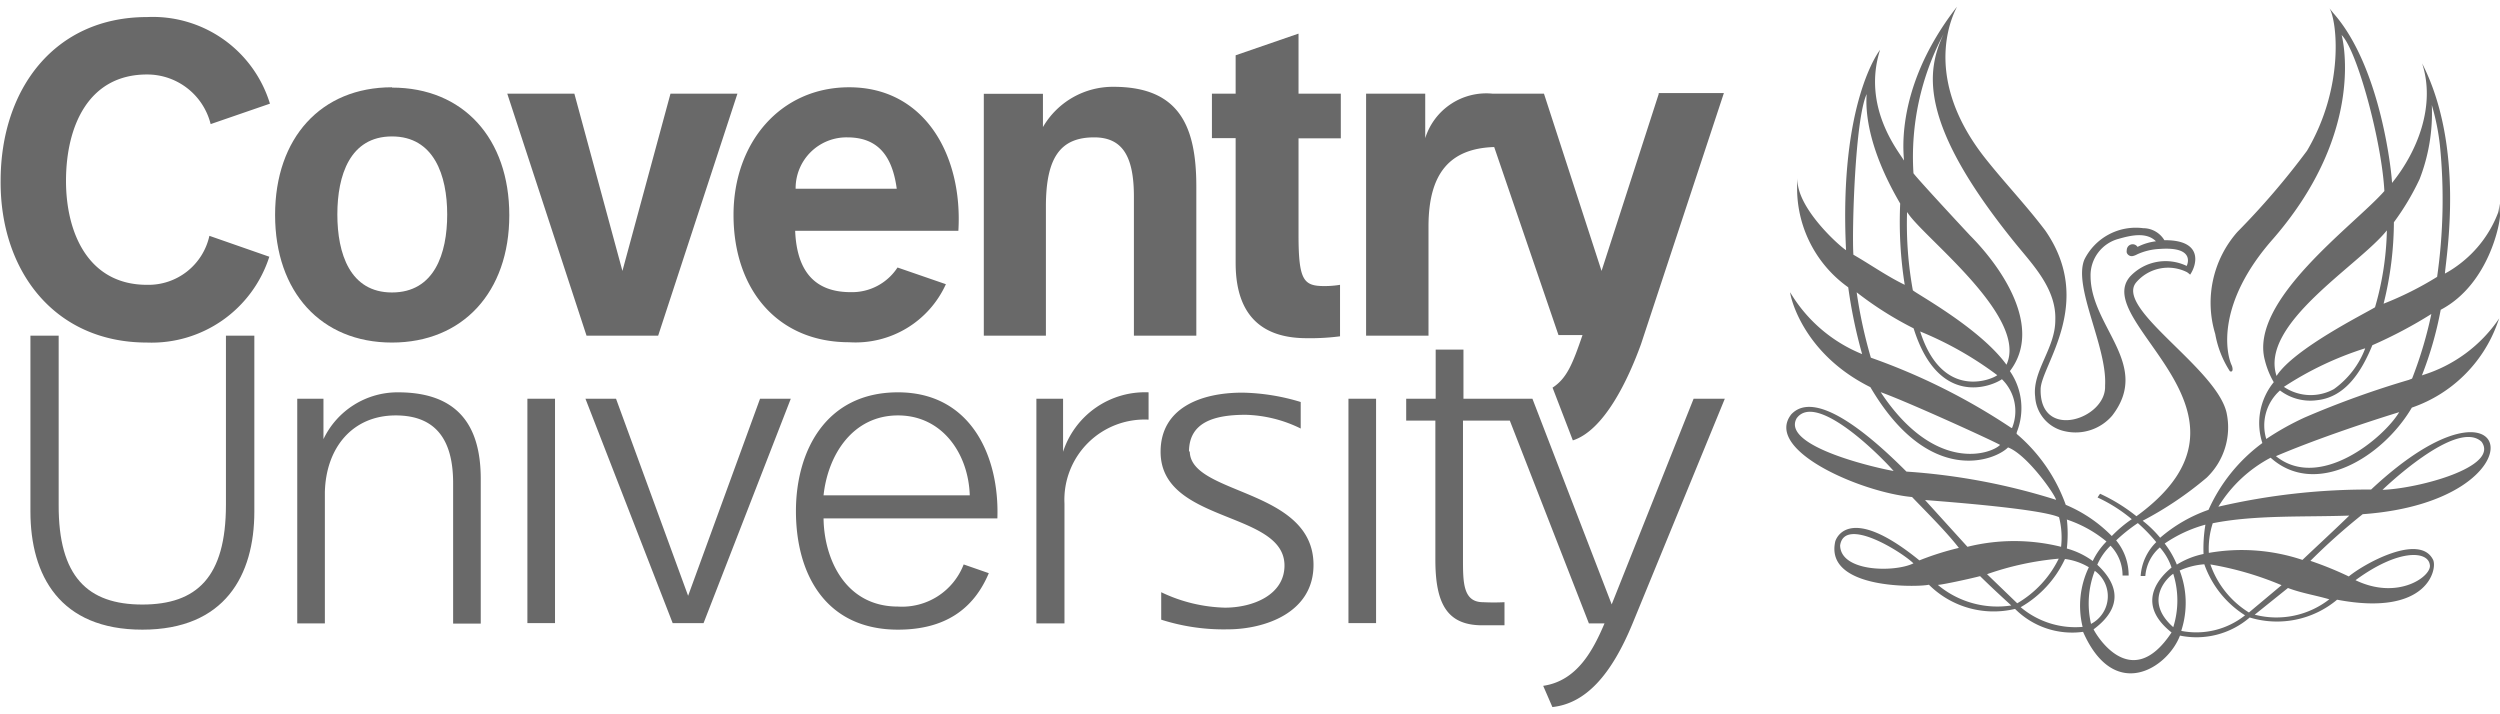
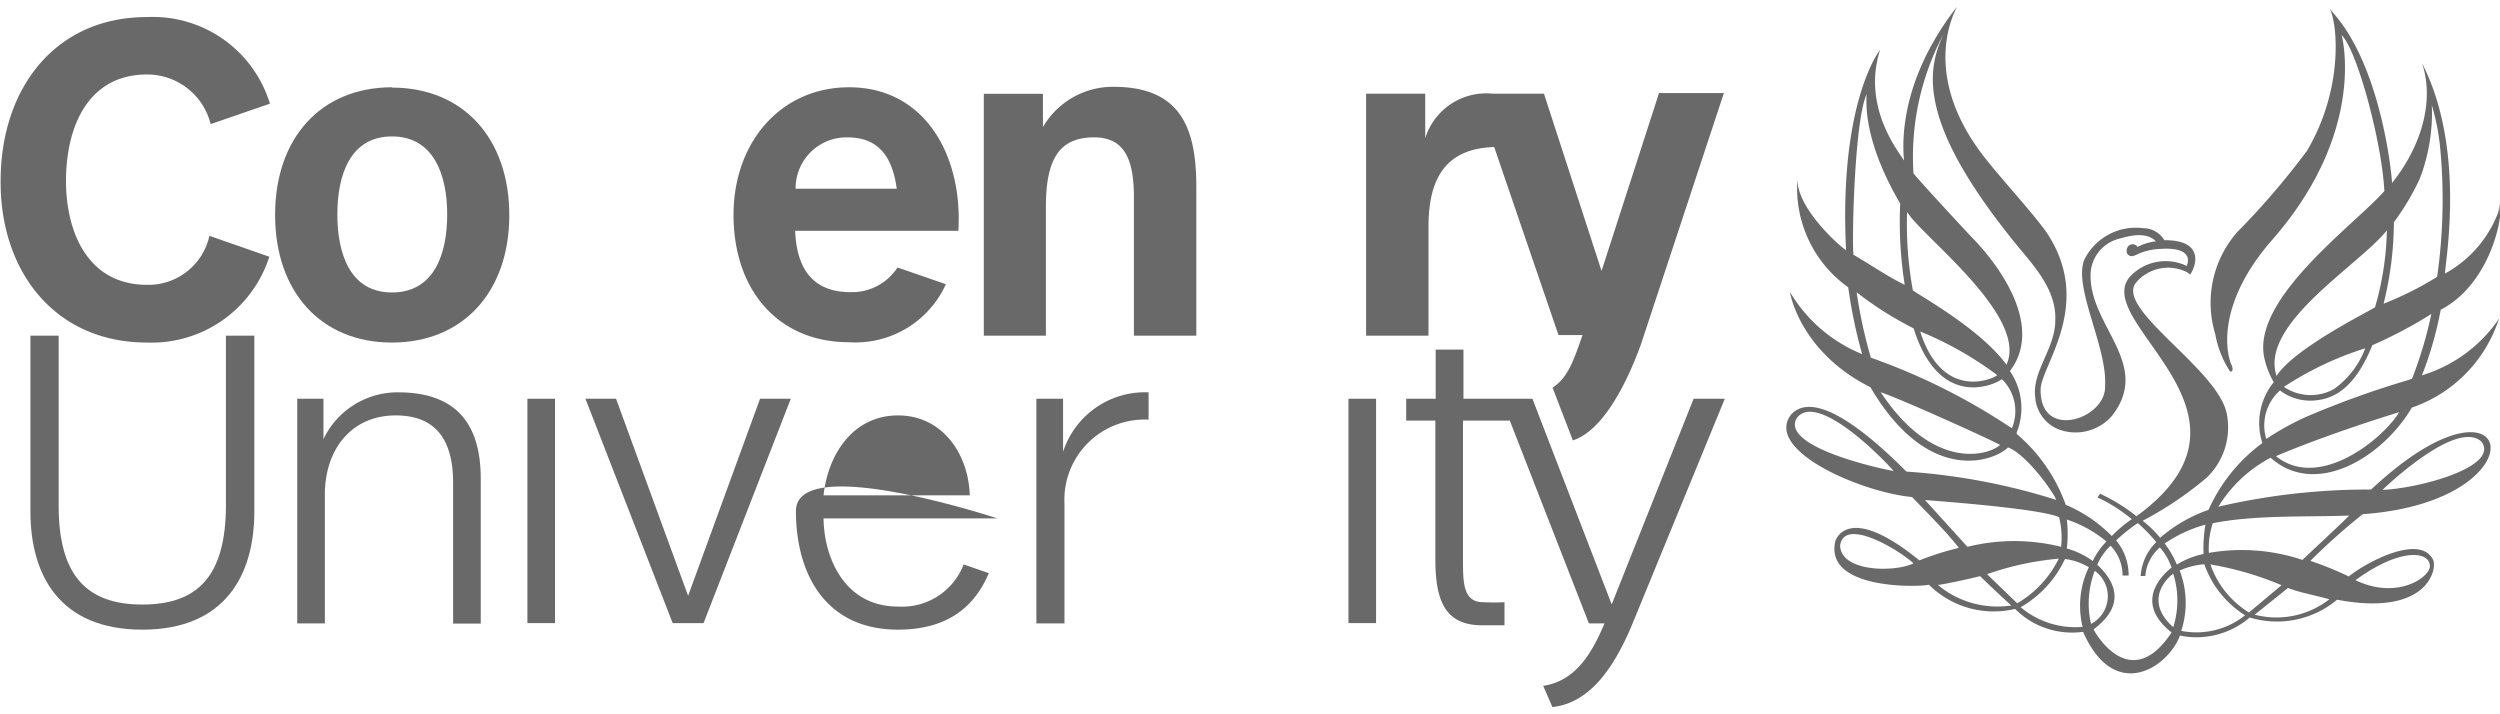
<svg xmlns="http://www.w3.org/2000/svg" id="Layer_1" data-name="Layer 1" width="140" height="40" viewBox="0 0 160.22 44.83">
  <defs>
    <style>
      .cls-1 {
        fill: #696969;
      }
    </style>
  </defs>
  <title>Coventry University Logo landscape Footer</title>
  <g>
    <path class="cls-1" d="M56.7,39.64c-4.54,0-7.49,3.24-7.49,8.18S52.16,56,56.7,56s7.52-3.24,7.52-8.16-2.95-8.18-7.52-8.18m0,13.13c-2.69,0-3.5-2.49-3.5-5s.81-5,3.5-5,3.54,2.49,3.54,5-.82,5-3.54,5" transform="translate(-31.58 -34.52)" />
-     <polygon class="cls-1" points="42.18 21.04 47.26 5.53 42.97 5.53 39.89 16.89 36.81 5.53 32.51 5.53 37.59 21.04 42.18 21.04" />
    <path class="cls-1" d="M40.7,74.4c5.29,0,7.18-3.48,7.18-7.57V55.56H46.06V66.4c0,4.63-1.86,6.39-5.36,6.39S35.32,71,35.34,66.4V55.56H33.53V66.83c0,4.09,1.88,7.57,7.17,7.57" transform="translate(-31.58 -34.52)" />
    <rect class="cls-1" x="33.8" y="25.08" width="1.77" height="14.38" />
    <polygon class="cls-1" points="45.09 39.46 50.68 25.08 48.71 25.08 44.1 37.71 39.48 25.08 37.52 25.08 43.11 39.46 45.09 39.46" />
    <rect class="cls-1" x="86.42" y="25.08" width="1.77" height="14.38" />
    <path class="cls-1" d="M98.61,55.56V47.28c0-3.14.93-4.43,3.09-4.43,1.85,0,2.55,1.26,2.55,3.81v8.9h4V46c0-3.84-1.07-6.39-5.31-6.39a5.18,5.18,0,0,0-4.52,2.58V40.06H94.63v15.5h4" transform="translate(-31.58 -34.52)" />
-     <path class="cls-1" d="M114.77,36.21l-4,1.38v2.46h-1.52V42.9h1.52v8c0,3.76,2.11,4.82,4.55,4.82a14.77,14.77,0,0,0,2.14-.12V52.3a6.11,6.11,0,0,1-1,.08c-1.34,0-1.66-.36-1.66-3.3V42.91h2.71V40.05h-2.71V36.21" transform="translate(-31.58 -34.52)" />
    <path class="cls-1" d="M52.4,74V65.6c.06-2.82,1.74-4.93,4.54-4.93s3.68,1.86,3.68,4.34v9h1.77V64.73c0-3.42-1.48-5.54-5.3-5.54a5.26,5.26,0,0,0-4.78,3V59.6H50.63V74H52.4" transform="translate(-31.58 -34.52)" />
    <path class="cls-1" d="M99.8,74V66.32a5.14,5.14,0,0,1,5.39-5.38V59.19A5.52,5.52,0,0,0,99.71,63V59.6H98V74H99.8" transform="translate(-31.58 -34.52)" />
-     <path class="cls-1" d="M107.78,63c0-1.91,1.64-2.37,3.64-2.37a8.43,8.43,0,0,1,3.52.88v-1.7a13.58,13.58,0,0,0-3.74-.6c-2.69,0-5.24,1-5.24,3.79,0,4.61,7.94,3.77,7.94,7.29,0,1.87-2,2.7-3.82,2.7A10,10,0,0,1,106,72v1.76a13.14,13.14,0,0,0,4.25.62c2.37,0,5.51-1.05,5.51-4.13,0-4.92-7.93-4.46-7.93-7.29" transform="translate(-31.58 -34.52)" />
    <path class="cls-1" d="M136.21,74c-1.36,3.3-3,5.13-5.14,5.36L130.48,78c2.19-.32,3.21-2.31,3.93-4h-1l-5.07-13h-3v8.84c0,1.54,0,2.8,1.29,2.8a13.42,13.42,0,0,0,1.37,0v1.48c-.52,0-1.06,0-1.43,0-2.3,0-3-1.46-3-4.21V61H121.7V59.6h1.89V56.45h1.78V59.6h4.42l5.08,13.18,5.25-13.18h2L136.21,74" transform="translate(-31.58 -34.52)" />
    <path class="cls-1" d="M137.89,40.05l-3.67,11.36-3.69-11.36h-3.29a4.1,4.1,0,0,0-4.32,2.85V40.05h-3.79V55.56h4v-7c0-3.41,1.37-5,4.21-5.09l4.12,12.05H133c-.63,1.84-1,2.77-1.92,3.37l1.3,3.38h0c2-.64,3.53-3.85,4.37-6.17l5.31-16.09h-4.19" transform="translate(-31.58 -34.52)" />
    <path class="cls-1" d="M45,49.16a4,4,0,0,1-4,3.14c-3.77,0-5.19-3.34-5.19-6.66,0-3.48,1.42-6.82,5.19-6.82A4.19,4.19,0,0,1,45.08,42l3.8-1.31A7.85,7.85,0,0,0,41,35.14c-5.91,0-9.38,4.6-9.38,10.5C31.58,51.38,35.05,56,41,56a7.92,7.92,0,0,0,7.84-5.5L45,49.16" transform="translate(-31.58 -34.52)" />
    <path class="cls-1" d="M89.1,51.19a3.48,3.48,0,0,1-3,1.58c-2.21,0-3.45-1.23-3.56-3.93H93c.29-4.76-2.1-9.2-7-9.2-4.4,0-7.41,3.54-7.41,8.18,0,4.8,2.84,8.16,7.41,8.16a6.36,6.36,0,0,0,6.2-3.72L89.1,51.19m-3.22-8.34c1.93,0,2.88,1.14,3.17,3.29H82.57a3.26,3.26,0,0,1,3.31-3.29" transform="translate(-31.58 -34.52)" />
-     <path class="cls-1" d="M93.34,70.22a4.23,4.23,0,0,1-4.21,2.7c-3.4,0-4.74-3.09-4.77-5.65H95.5c.14-4-1.71-8.08-6.37-8.08S82.59,63,82.59,66.8c0,4.09,1.94,7.6,6.54,7.6,3,0,4.85-1.31,5.82-3.62l-1.61-.56m-4.21-9.55c2.86,0,4.52,2.48,4.6,5.12H84.36c.28-2.61,1.88-5.12,4.77-5.12" transform="translate(-31.58 -34.52)" />
+     <path class="cls-1" d="M93.34,70.22a4.23,4.23,0,0,1-4.21,2.7c-3.4,0-4.74-3.09-4.77-5.65H95.5S82.59,63,82.59,66.8c0,4.09,1.94,7.6,6.54,7.6,3,0,4.85-1.31,5.82-3.62l-1.61-.56m-4.21-9.55c2.86,0,4.52,2.48,4.6,5.12H84.36c.28-2.61,1.88-5.12,4.77-5.12" transform="translate(-31.58 -34.52)" />
    <path class="cls-1" d="M186.79,58.12A23.12,23.12,0,0,0,188,53.9c3.12-1.64,3.84-5.67,3.8-6.1-.06-1.2,0-.54-.12-.13A7.46,7.46,0,0,1,189.17,51a7,7,0,0,1-.9.58c.08-1.11,1.29-8.09-1.46-13.47l0,0c.88,2.7-.3,5.65-1.93,7.66,0-.38-.65-7.36-3.75-10.87l-.26-.32c.47.74,1,5-1.44,9.13a49,49,0,0,1-4.46,5.2,6.87,6.87,0,0,0-1.42,6.54,6.47,6.47,0,0,0,.94,2.39c.22.09.19-.2.12-.37-.38-.8-1-4,2.66-8.13,6.07-7,4.38-13.05,4.38-13.05,1,1,2.57,6.81,2.74,10-1.89,2.16-8.69,7-7.66,10.84a5.34,5.34,0,0,0,.57,1.41,4.15,4.15,0,0,0-.73,3.9,10.77,10.77,0,0,0-3.45,4.28,9.55,9.55,0,0,0-3.1,1.79,7.21,7.21,0,0,0-1.12-1.09A22.44,22.44,0,0,0,173,64.66a4.46,4.46,0,0,0,1.27-4.19c-.69-2.87-7.16-6.65-5.79-8.32a2.69,2.69,0,0,1,3.26-.66h0v0h0a1.4,1.4,0,0,1,.2.16c.43-.62.87-2.23-1.65-2.21a1.59,1.59,0,0,0-1.36-.77,3.68,3.68,0,0,0-3.76,2c-.75,1.75,1.47,5.61,1.32,8.1.1,2.13-4.19,3.55-4.13.23,0-1.49,3.53-5.53.29-10.19-1.21-1.6-2.63-3.09-3.84-4.62-4.39-5.56-1.77-9.7-1.82-9.7-4.28,5.5-3.29,10-3.4,9.83-.28-.51-2.7-3.37-1.52-7.08,0,0-2.65,3.3-2.18,12.84-.45-.28-3.22-2.76-3.11-4.62a7.79,7.79,0,0,0,3.25,7,31.59,31.59,0,0,0,.89,4.28,9.53,9.53,0,0,1-4.6-3.94c-.1-.31.46,3.74,5.13,6.06,3.76,6.4,8,4.7,8.82,3.86,1.22.46,3,3,3.08,3.36a40.84,40.84,0,0,0-9.59-1.81c-1.76-1.76-5.7-5.46-7.38-3.67-1.8,2.29,4.47,5,7.74,5.3.88.92,2.17,2.19,3,3.26a18.26,18.26,0,0,0-2.53.8c-4.68-3.81-5.39-1.22-5.39-1.22-.71,3.11,5.33,2.94,6,2.78a5.88,5.88,0,0,0,5.52,1.55,5.17,5.17,0,0,0,4.36,1.47c2,4.55,5.42,2.32,6.21.24a5.23,5.23,0,0,0,4.47-1.16,6,6,0,0,0,5.6-1.14c5.83,1.11,6.44-2,6.15-2.56-.85-1.72-4.4.24-5.4,1.07a22.31,22.31,0,0,0-2.46-1A39.77,39.77,0,0,1,183,67c11.79-.84,9.87-10.32.54-1.58a42.42,42.42,0,0,0-9.79,1.1,8.67,8.67,0,0,1,3.35-3.14c2.87,2.58,7.16,0,9.05-3.21a8.9,8.9,0,0,0,5.46-5.34l.14-.38a9.18,9.18,0,0,1-4.92,3.64m-40.11,2.77c1.18-1.66,5,2,6.22,3.37-.72-.11-7.24-1.52-6.22-3.37M149.51,69c.27-1.87,3.9.38,4.7,1.15-1.2.59-4.67.56-4.7-1.15m37.79,1.23c.18.71-2,2.33-4.76,1,2.72-2,4.62-1.9,4.76-1m3.32-7.87c1.16,1.62-4.07,3-6.35,3.08,0,0,4.74-4.6,6.35-3.08m-17.7,5.31a9.29,9.29,0,0,0-.12,1.88,5.24,5.24,0,0,0-1.71.68,5.8,5.8,0,0,0-.78-1.35,8.63,8.63,0,0,1,2.61-1.21m-19.09-20c.94,1.53,7.77,6.67,6.34,9.75-1.69-2.34-5.8-4.56-6-4.77a23.8,23.8,0,0,1-.37-5m5.78,10.44c-.25.23-3.5,1.7-4.94-2.8a22.2,22.2,0,0,1,4.94,2.8m-8.37-18c-.07.95,0,3.33,2.15,7a25.75,25.75,0,0,0,.29,5.21c-1.17-.57-2.18-1.29-3.29-1.93-.1-1.47.1-8.68.85-10.29m.9,19.1c1.74.62,7.23,3.13,7.65,3.38-.56.58-4.17,1.87-7.65-3.38m8.37,2.29a40.33,40.33,0,0,0-9-4.5,30.31,30.31,0,0,1-.91-4.19,22,22,0,0,0,3.65,2.31c1.6,5.11,5,3.72,5.66,3.26a2.86,2.86,0,0,1,.65,3.12m.3.28a4.17,4.17,0,0,0-.44-3.92c2.16-2.83-.58-6.71-2.54-8.68-1-1.07-3.45-3.72-3.64-4a16.75,16.75,0,0,1,1.93-8.92c-1.1,2.36-1.66,5.69,4.6,13.41,1.11,1.37,2.64,2.92,2.56,4.93,0,1.81-1.49,3.27-1.29,4.9a2.4,2.4,0,0,0,1.93,2.22,3.09,3.09,0,0,0,3-1c2.54-3.28-1.37-5.68-1.38-8.95a2.42,2.42,0,0,1,1.81-2.39c.77-.22,1.77-.45,2.38.16a3.5,3.5,0,0,0-1.18.36v0a.37.37,0,0,0-.31-.17.38.38,0,0,0-.38.38.42.42,0,0,0,0,.16.34.34,0,0,0,.41.21h0a1,1,0,0,0,.25-.1A3.89,3.89,0,0,1,170,50h0c2.37-.17,1.72,1.09,1.72,1.09a3.12,3.12,0,0,0-3.61.66c-2.65,2.94,9.51,8.76.39,15.38a11.22,11.22,0,0,0-2.33-1.44,2.5,2.5,0,0,0-.16.24,9.82,9.82,0,0,1,2.19,1.39,8.1,8.1,0,0,0-1.28,1.08,9,9,0,0,0-2.95-2,10.67,10.67,0,0,0-3.15-4.55m3.24,5.5a7.84,7.84,0,0,1,2.52,1.4A4.54,4.54,0,0,0,165.7,70a5.13,5.13,0,0,0-1.66-.8,8.44,8.44,0,0,0,0-1.88m-9.12-1.23c1.93.15,7.42.58,8.62,1.1a5.28,5.28,0,0,1,.13,1.9,12.43,12.43,0,0,0-6,0s-1.88-2.07-2.72-3m.83,5.44c.22,0,1.89-.35,2.7-.56.62.61,1.35,1.29,2,1.88a5.94,5.94,0,0,1-4.71-1.32m3.14-.68a18.91,18.91,0,0,1,4.61-1,6.73,6.73,0,0,1-2.66,2.86l-1.95-1.88m6.17,3.39a5.44,5.44,0,0,1-4-1.26,6.91,6.91,0,0,0,2.84-3.09,4,4,0,0,1,1.53.53,5.7,5.7,0,0,0-.4,3.82m.78-3.59a2,2,0,0,1-.24,3.4,5.8,5.8,0,0,1,.24-3.4m-.09,3.76c2.35-1.74,1.11-3.35.25-4.15a3.77,3.77,0,0,1,.85-1.22,2.73,2.73,0,0,1,.77,1.91H168a3.5,3.5,0,0,0-.8-2.25,10.53,10.53,0,0,1,1.39-1.11,10.58,10.58,0,0,1,1.18,1.22,3.36,3.36,0,0,0-1,2.17h.3a2.68,2.68,0,0,1,.93-1.83,3.67,3.67,0,0,1,.75,1.29c-.5.41-2.51,2.17,0,4.16-2.64,4-4.92,0-5-.21m5.11-.13c-2-1.77-.24-3.29,0-3.42a5.7,5.7,0,0,1,0,3.42m.52.21a5.76,5.76,0,0,0-.11-3.84,4.71,4.71,0,0,1,1.58-.4,6.37,6.37,0,0,0,2.61,3.27,5,5,0,0,1-4.08,1m4.33-1.18a5.89,5.89,0,0,1-2.47-3.08,20.48,20.48,0,0,1,4.56,1.33l-2.09,1.75m5.17-.86a5.52,5.52,0,0,1-4.8,1l2.13-1.71c.91.34,1.75.46,2.67.73m1.26-5.37c-.9.88-2,1.89-3,2.84a12.26,12.26,0,0,0-6-.45,5.32,5.32,0,0,1,.25-1.9c2.7-.54,5.85-.39,8.73-.49M185,48.29a16.27,16.27,0,0,0,1.65-2.77,11.7,11.7,0,0,0,.78-4.74,14.93,14.93,0,0,1,.52,2.58,35,35,0,0,1-.18,8.43,21.15,21.15,0,0,1-3.43,1.72,21.87,21.87,0,0,0,.66-5.22m-.45.52a18.89,18.89,0,0,1-.76,4.93c-.57.36-5.19,2.65-6.31,4.4-1.11-3.34,5.28-7.08,7.07-9.33m-1.39,7.57a5.67,5.67,0,0,1-2,2.6,3.07,3.07,0,0,1-3.21-.14,21,21,0,0,1,5.17-2.46m-5.68,6.9c2.35-1,5.47-2.07,7.9-2.82-1,1.67-5.11,5.07-7.9,2.82m8.56-4.9a59.29,59.29,0,0,0-6.69,2.41,17.48,17.48,0,0,0-2.49,1.39,3,3,0,0,1,.88-3.11,3.21,3.21,0,0,0,2.41.62c1.8-.21,2.82-1.84,3.51-3.52a28.87,28.87,0,0,0,3.78-2,26.13,26.13,0,0,1-1.18,4c-.06.13,0,.14-.22.2" transform="translate(-31.58 -34.52)" />
  </g>
</svg>